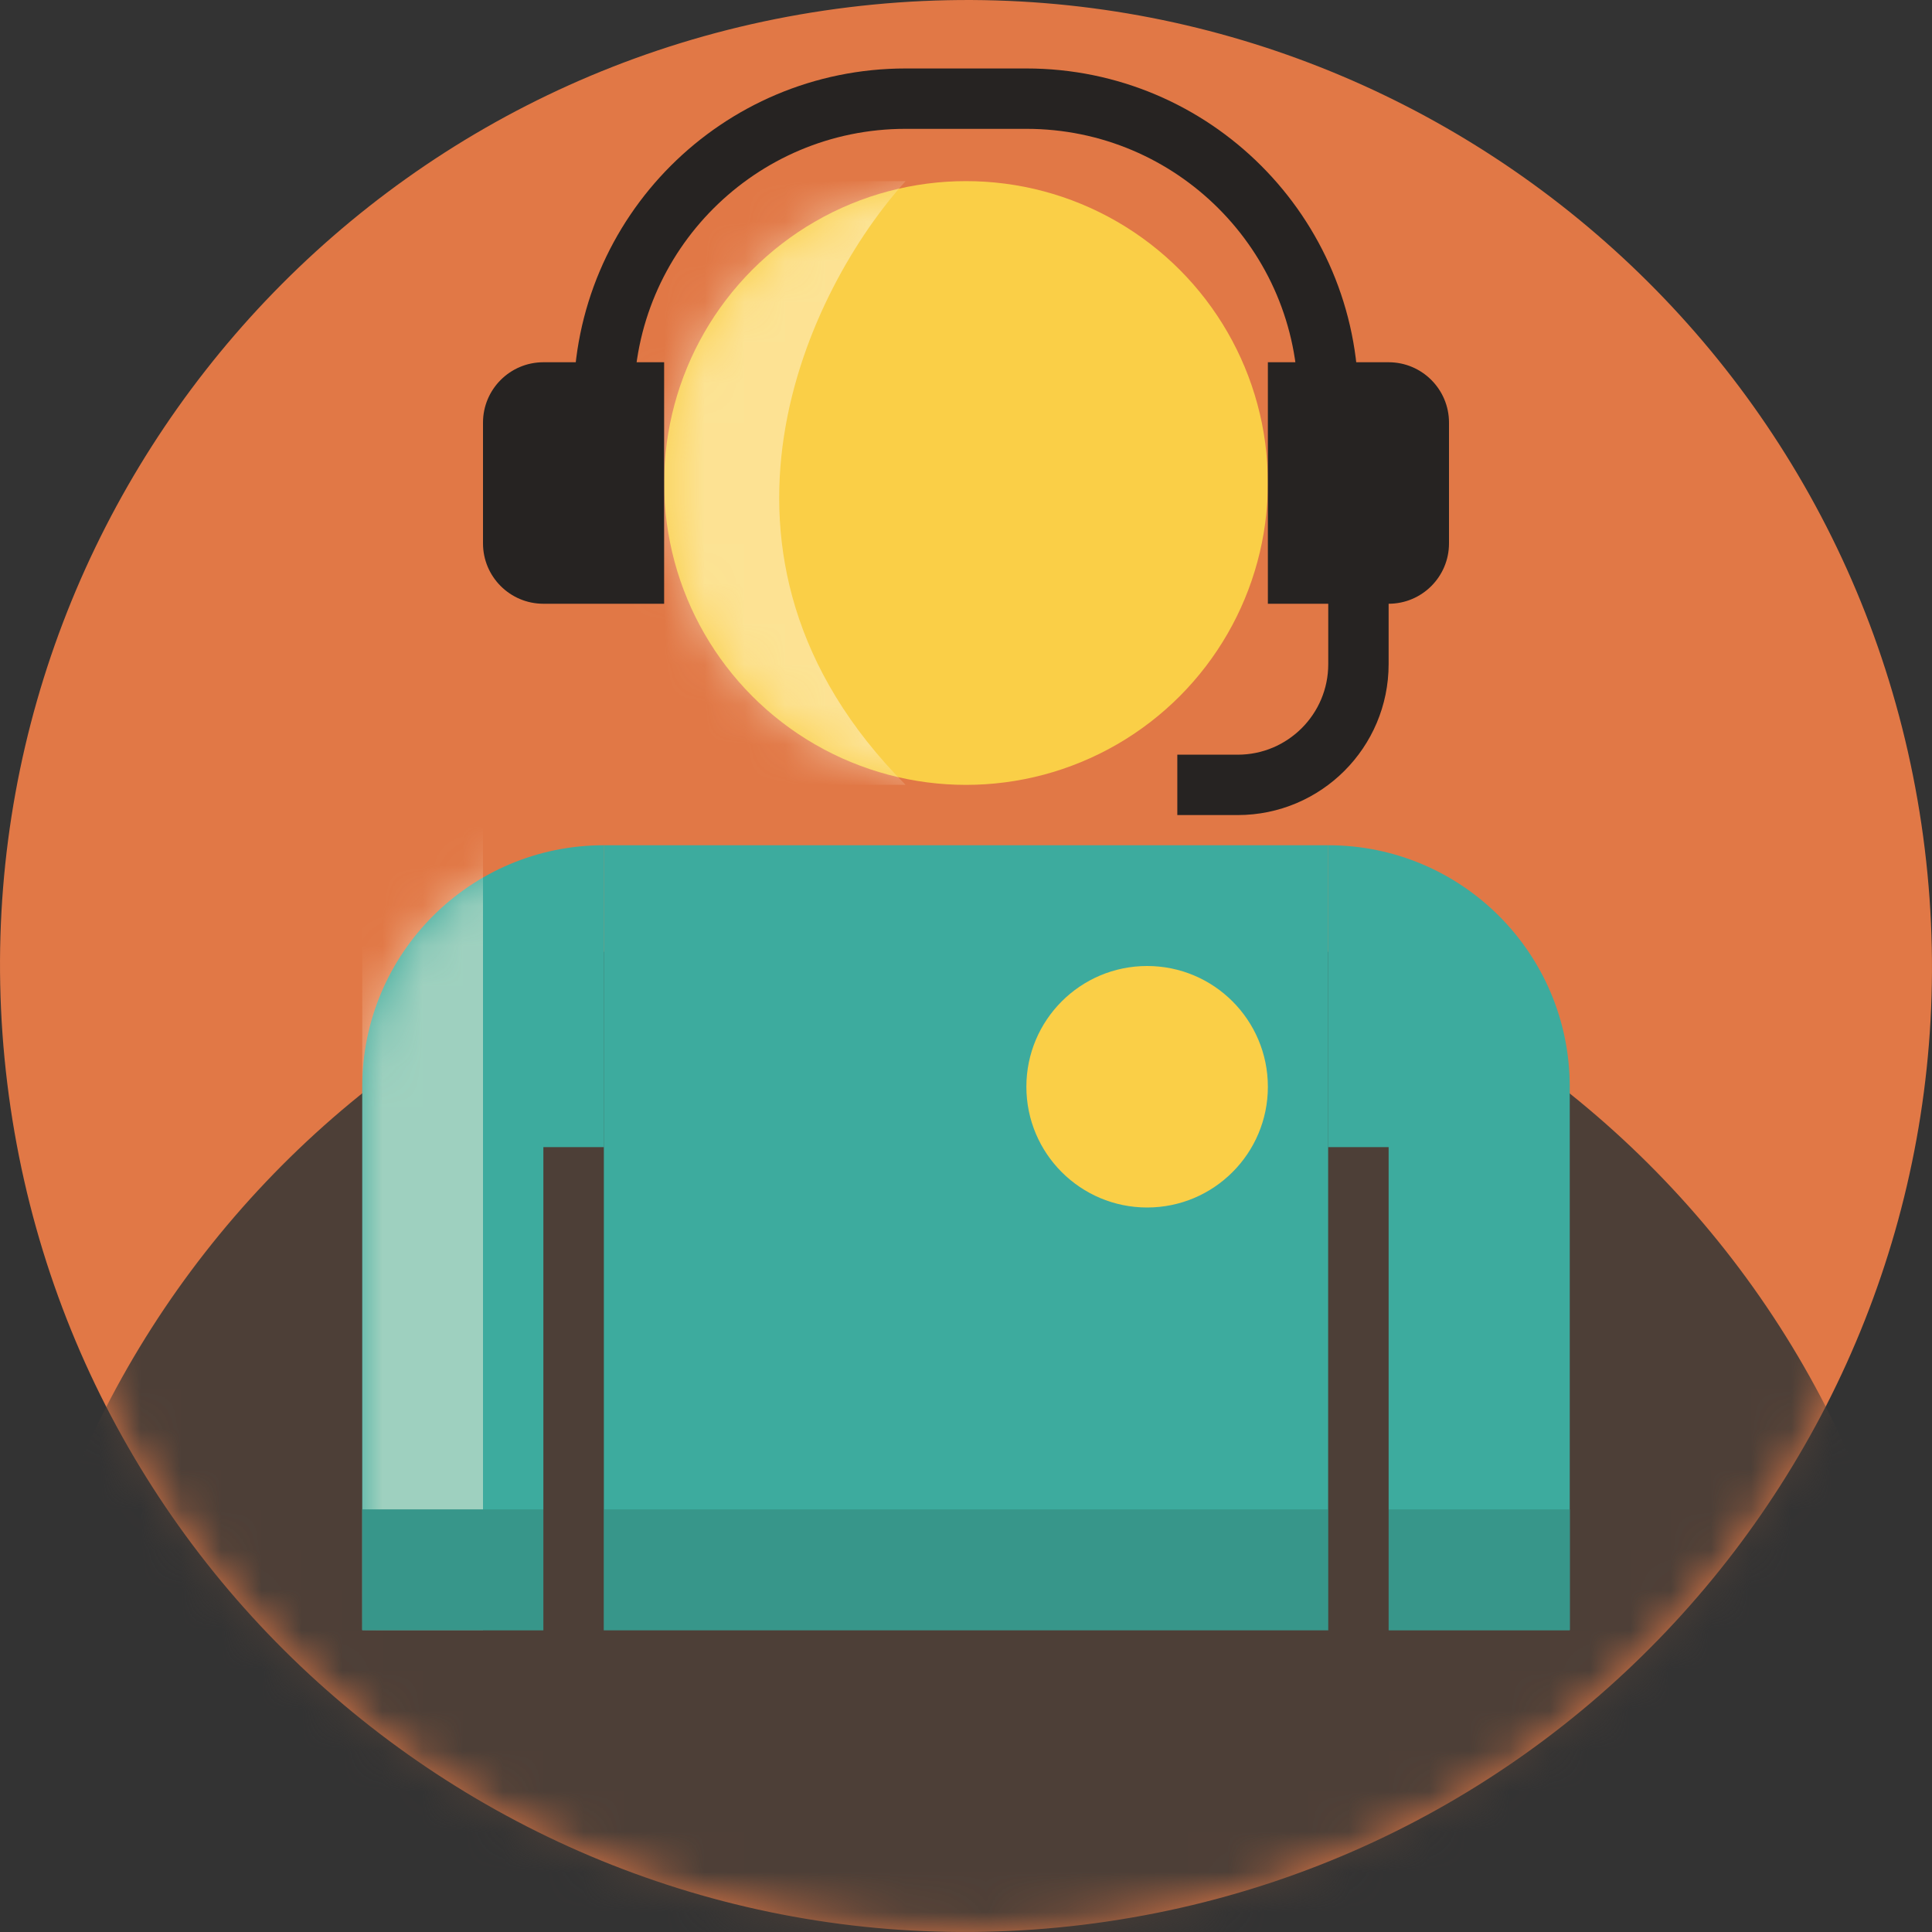
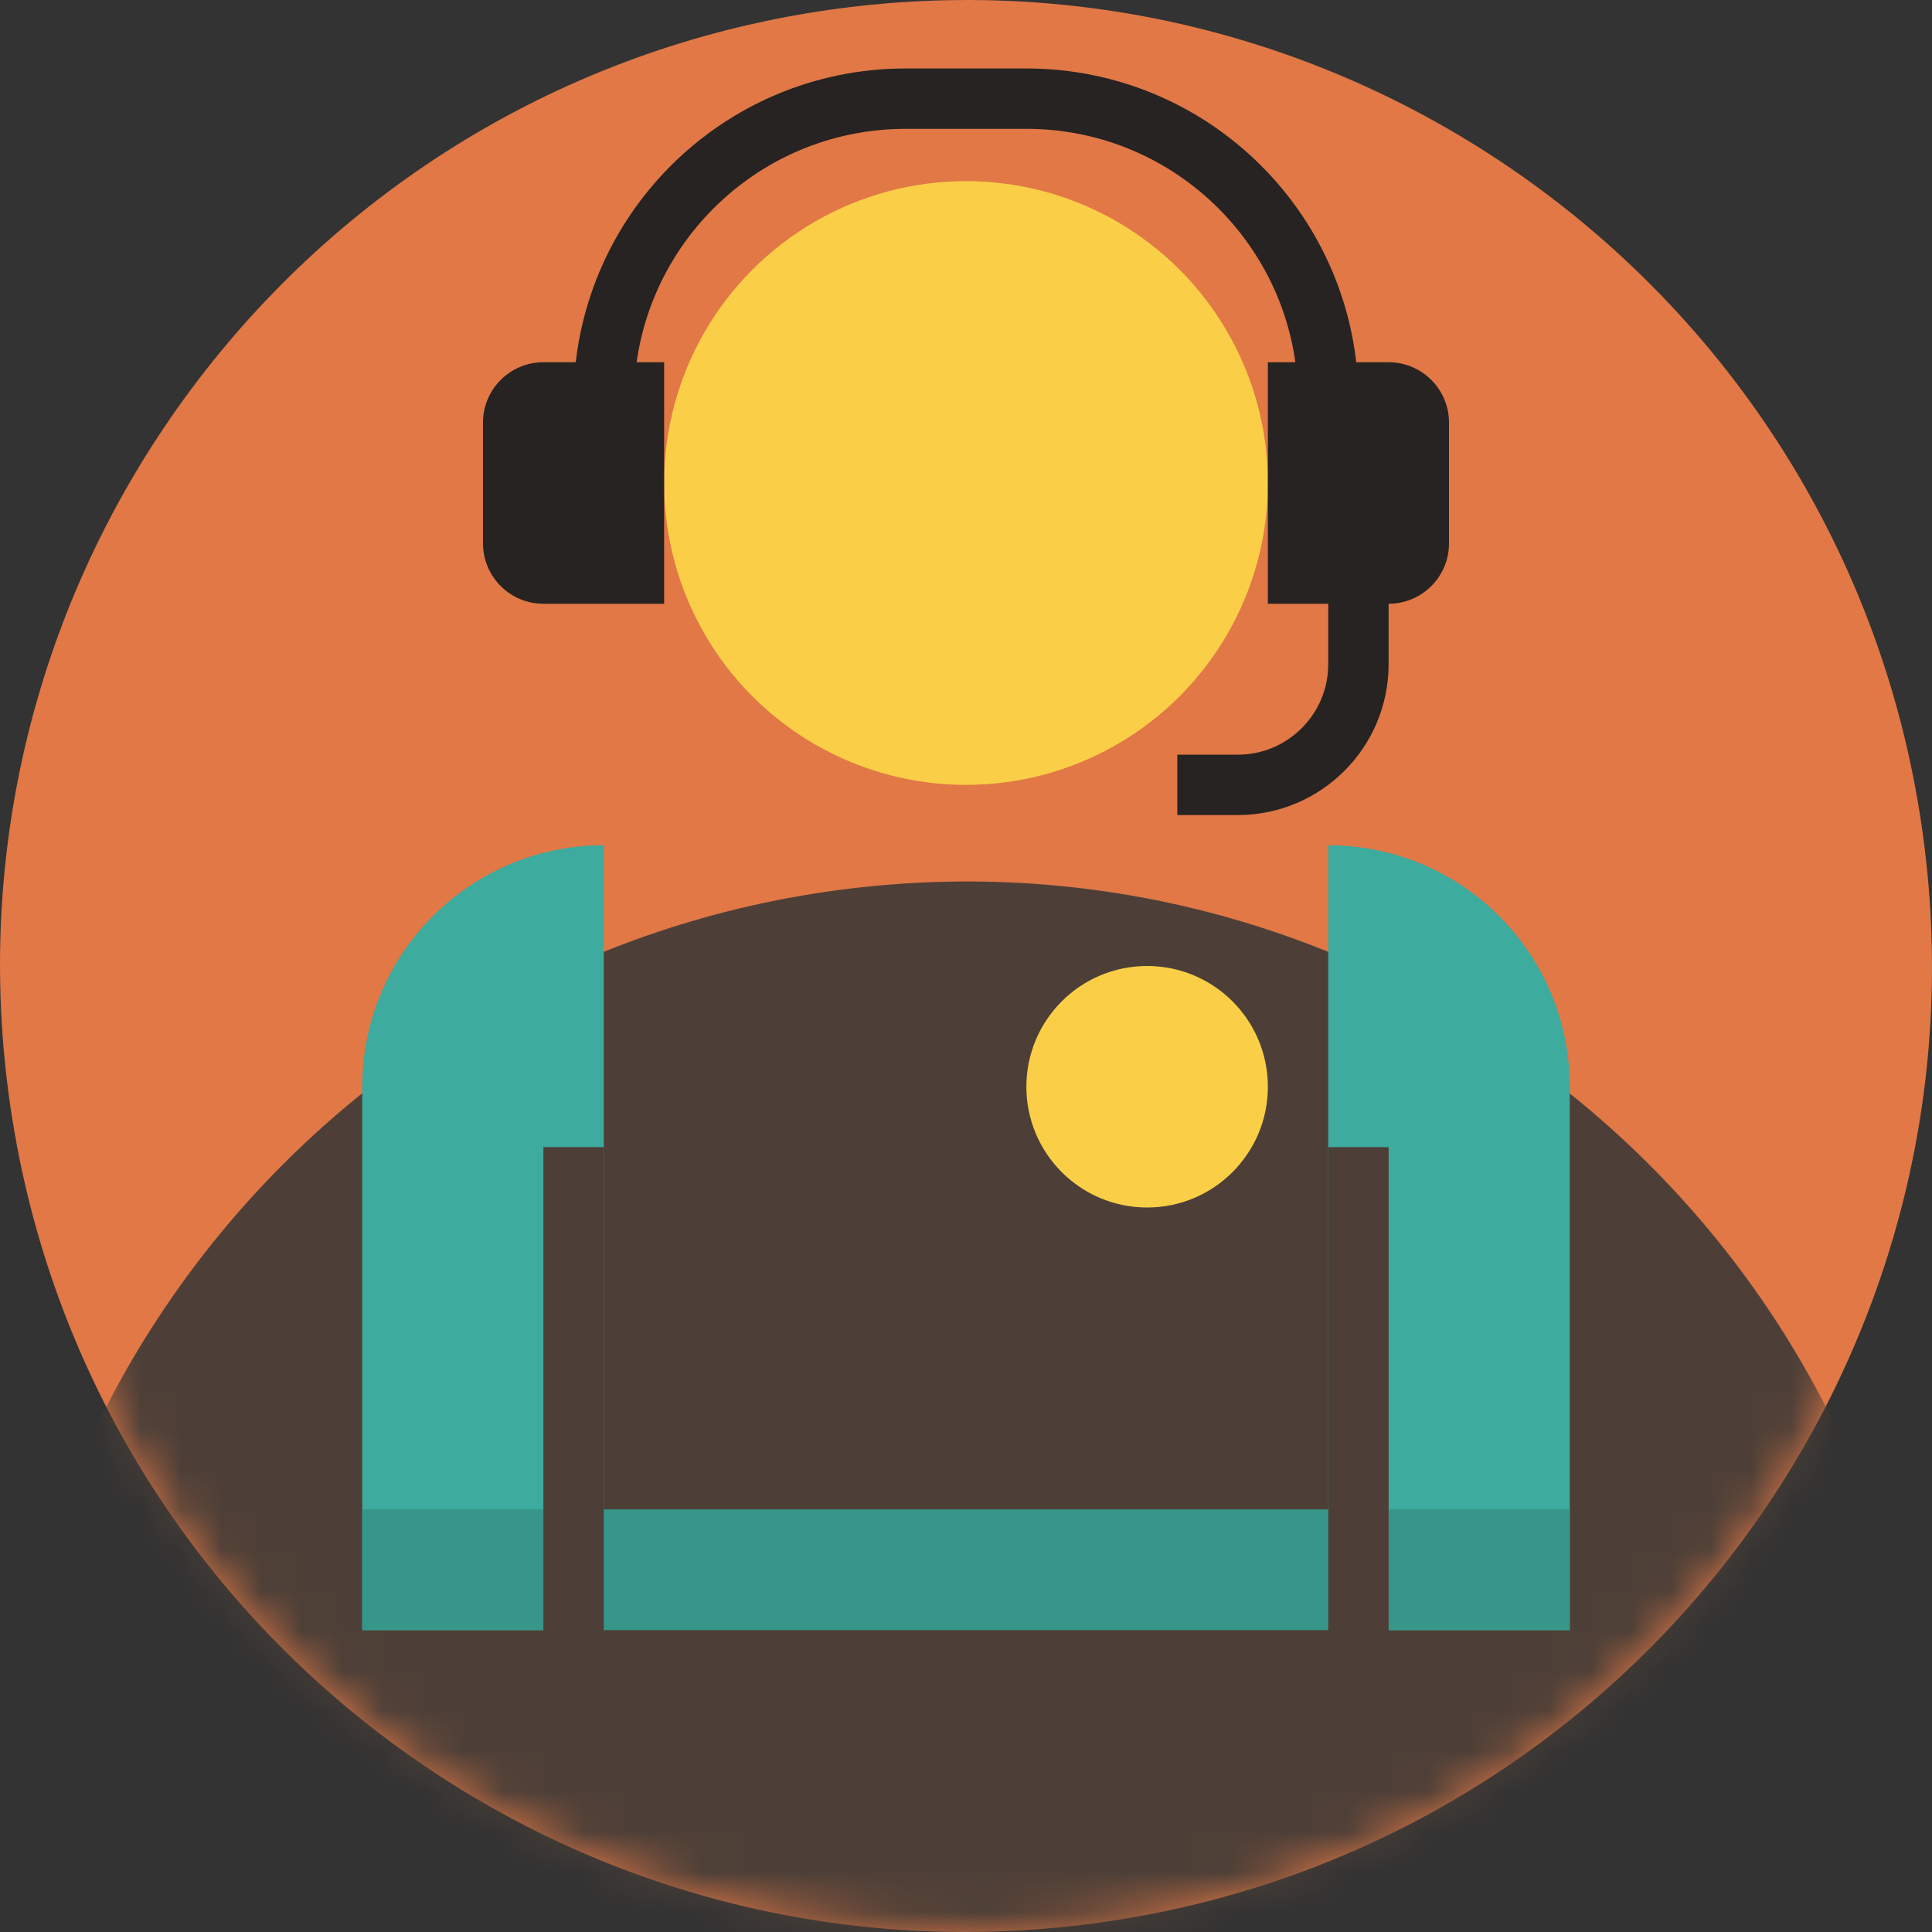
<svg xmlns="http://www.w3.org/2000/svg" width="48" height="48" viewBox="0 0 48 48" fill="none">
  <rect x="0" y="0" width="48" height="48" fill="#333333" stroke="none" />
  <path d="M26.91 47.82C40.068 46.212 49.428 34.248 47.82 21.09C46.212 7.932 34.248 -1.428 21.09 0.18C7.932 1.788 -1.428 13.752 0.18 26.91C1.788 40.068 13.752 49.428 26.91 47.82Z" fill="#E17846" />
  <mask id="mask0_8012_9510" style="mask-type:alpha" maskUnits="userSpaceOnUse" x="0" y="0" width="48" height="48">
    <path d="M26.91 47.82C40.068 46.212 49.428 34.248 47.82 21.09C46.212 7.932 34.248 -1.428 21.09 0.18C7.932 1.788 -1.428 13.752 0.18 26.91C1.788 40.068 13.752 49.428 26.91 47.82Z" fill="#E17846" />
  </mask>
  <g mask="url(#mask0_8012_9510)">
    <path d="M26.91 69.72C40.068 68.112 49.428 56.148 47.82 42.99C46.212 29.832 34.248 20.472 21.09 22.08C7.932 23.688 -1.428 35.652 0.18 48.81C1.788 61.968 13.752 71.328 26.91 69.72Z" fill="#4D3F37" />
-     <path d="M15 21H33V40.5H15V21Z" fill="#3DAB9E" />
+     <path d="M15 21V40.5H15V21Z" fill="#3DAB9E" />
    <circle cx="28.5" cy="27" r="3" fill="#FACF47" />
    <path d="M9 27C9 23.686 11.686 21 15 21V40.5H9V27Z" fill="#3DAB9E" />
    <mask id="mask1_8012_9510" style="mask-type:alpha" maskUnits="userSpaceOnUse" x="9" y="21" width="6" height="20">
      <path d="M9 27C9 23.686 11.686 21 15 21V40.5H9V27Z" fill="#FACF47" />
    </mask>
    <g mask="url(#mask1_8012_9510)">
-       <path opacity="0.5" d="M9 19.5H12V40.5H9V19.5Z" fill="#FFF7E1" />
-     </g>
+       </g>
    <path d="M33 21C36.314 21 39 23.686 39 27V40.5H33V21Z" fill="#3DAB9E" />
    <rect x="15" y="37.5" width="24" height="3" fill="#37968A" />
    <rect x="33" y="28.5" width="1.5" height="13.5" fill="#4D3F37" />
    <rect x="9" y="37.5" width="6" height="3" fill="#37968A" />
    <rect x="13.5" y="28.5" width="1.5" height="13.5" fill="#4D3F37" />
    <circle cx="24" cy="12" r="7.5" fill="#FACF47" />
    <mask id="mask2_8012_9510" style="mask-type:alpha" maskUnits="userSpaceOnUse" x="16" y="4" width="16" height="16">
-       <circle cx="24" cy="12" r="7.5" fill="#FACF47" />
-     </mask>
+       </mask>
    <g mask="url(#mask2_8012_9510)">
      <path opacity="0.5" d="M22.5 19.5C16.811 13.773 20.13 7.114 22.5 4.5H10.5V19.5H22.5Z" fill="#FFF7E1" />
    </g>
    <path d="M12 10.5C12 9.672 12.672 9 13.5 9H16.5V15H13.5C12.672 15 12 14.328 12 13.5V10.5Z" fill="#262322" />
    <path d="M36 10.5C36 9.672 35.328 9 34.5 9H31.5V15H34.5C35.328 15 36 14.328 36 13.5V10.5Z" fill="#262322" />
    <path d="M33 10.5V9.951C33 5.809 29.642 2.451 25.5 2.451H22.5C18.358 2.451 15 5.809 15 9.951V10.5" stroke="#262322" stroke-width="1.5" />
    <path d="M33.75 14.25V16.5C33.75 18.157 32.407 19.5 30.75 19.5H29.25" stroke="#262322" stroke-width="1.5" />
  </g>
</svg>